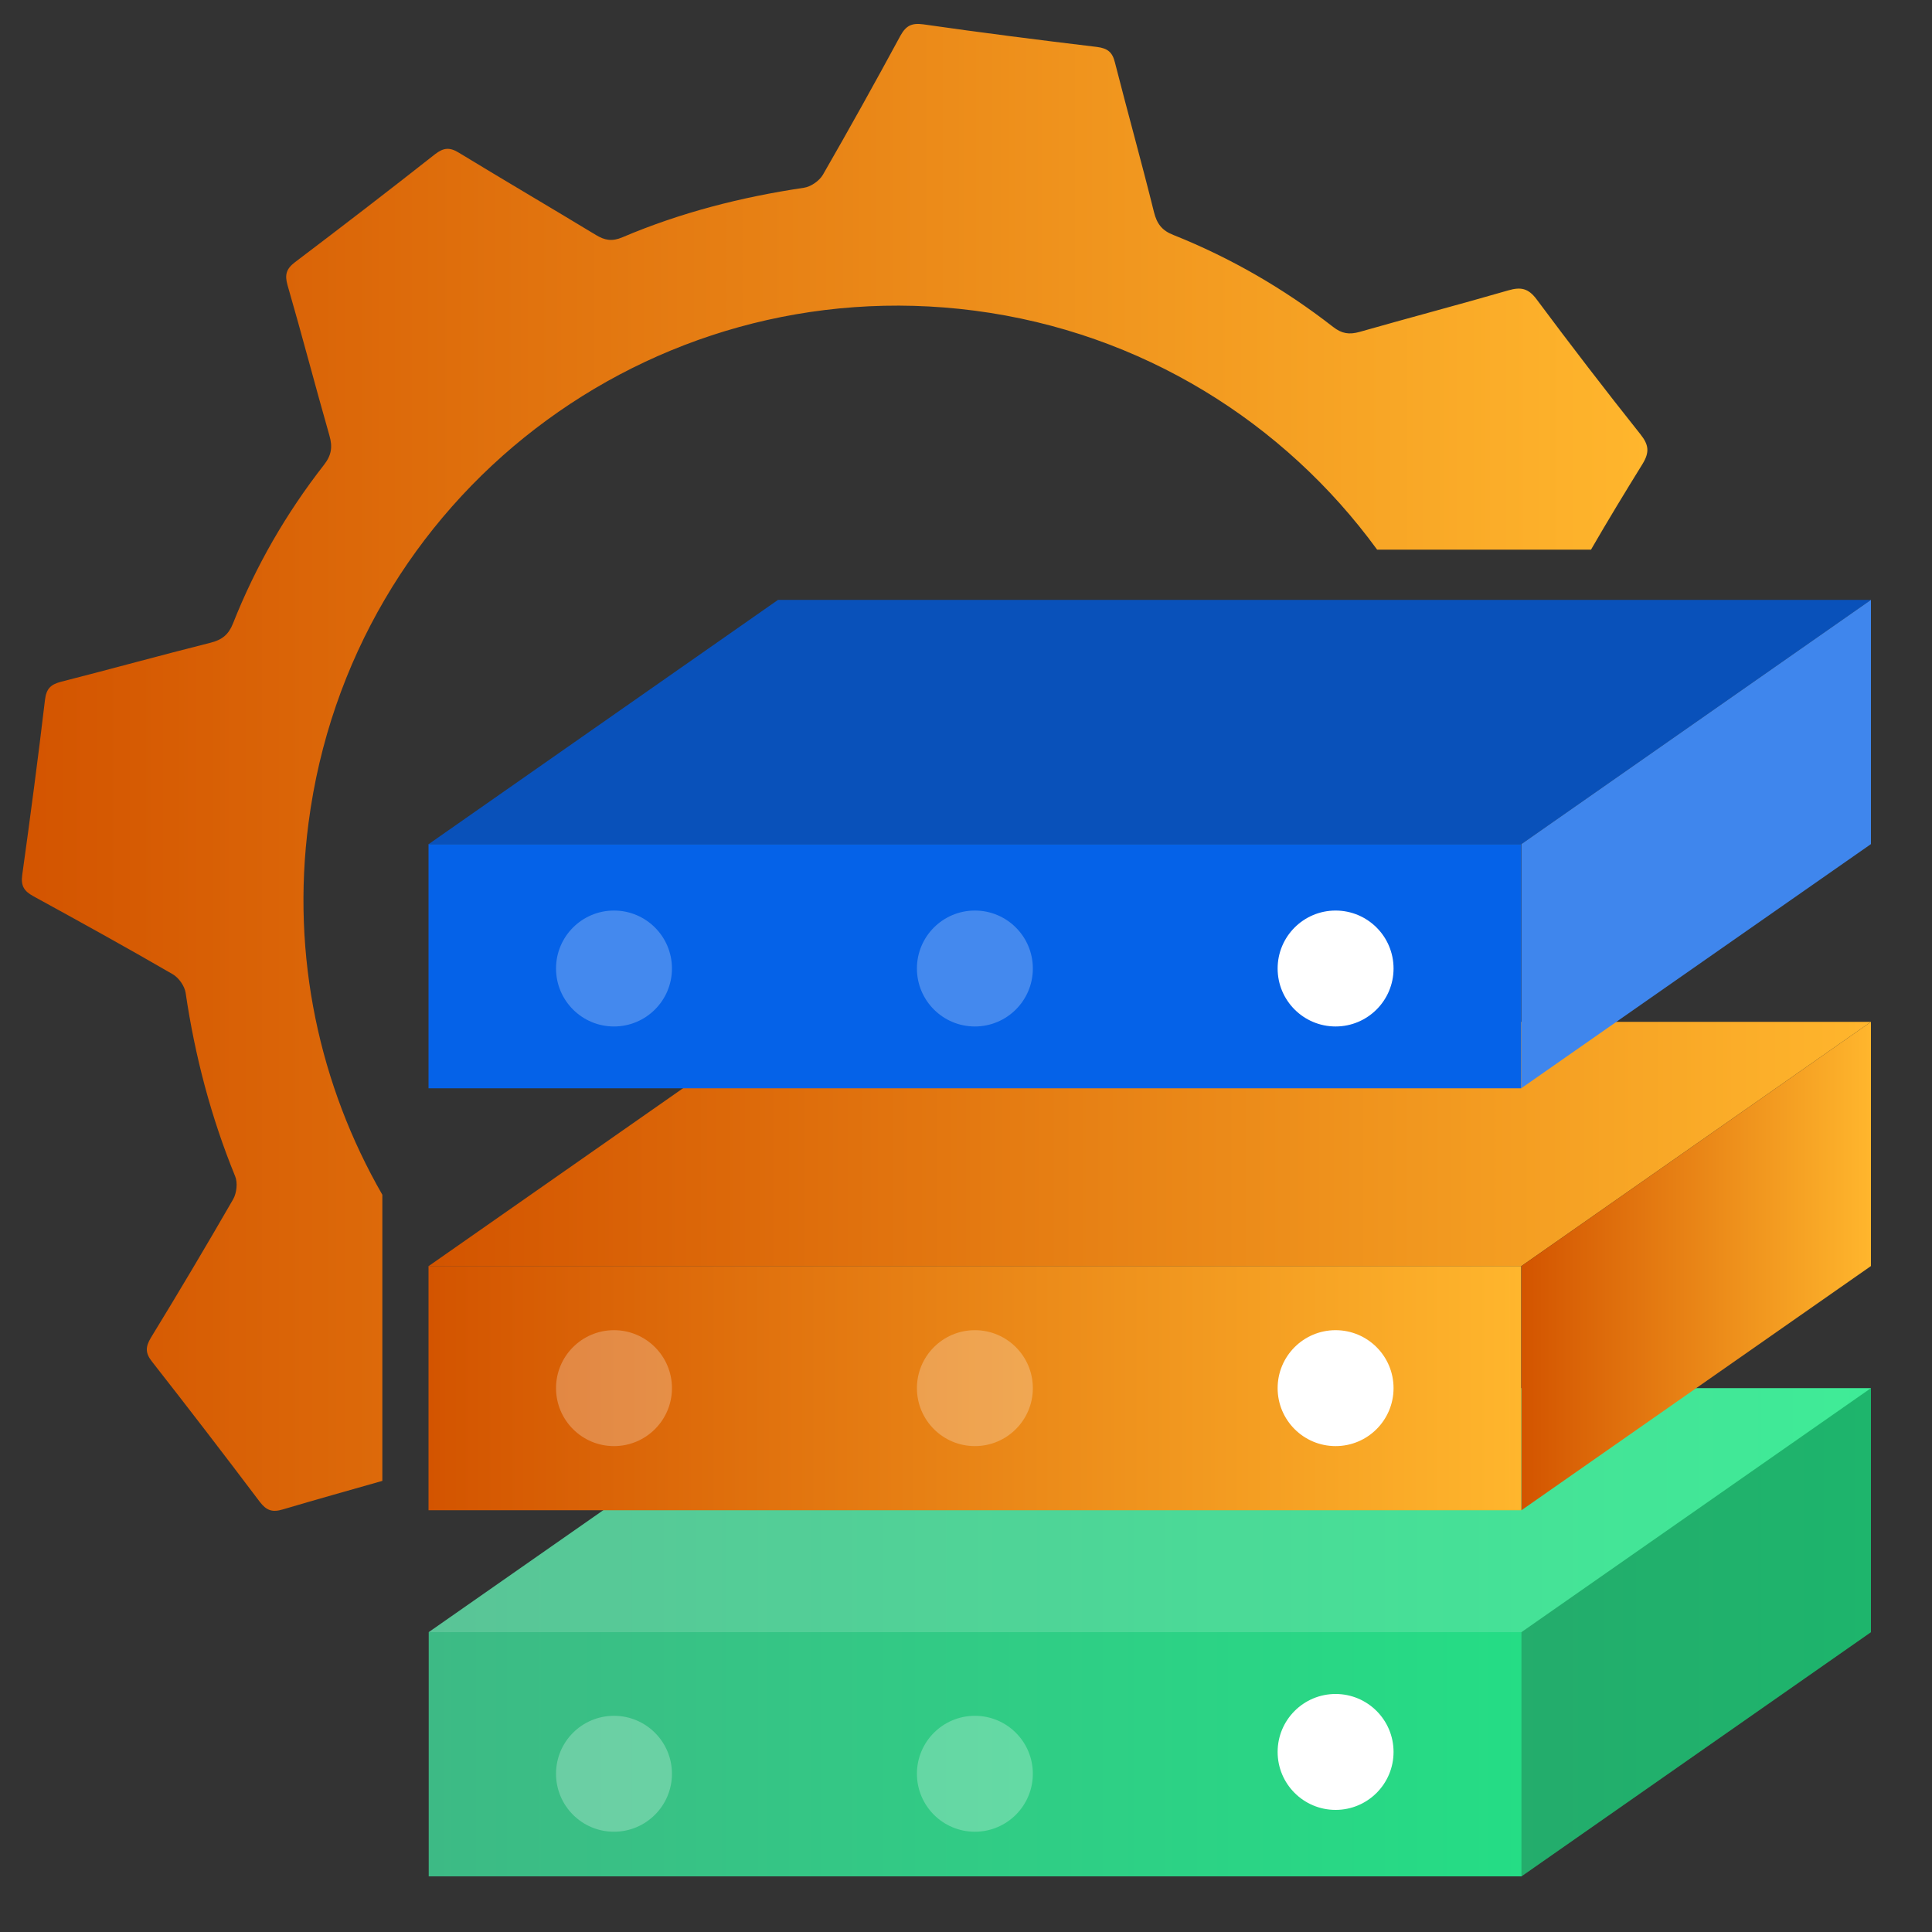
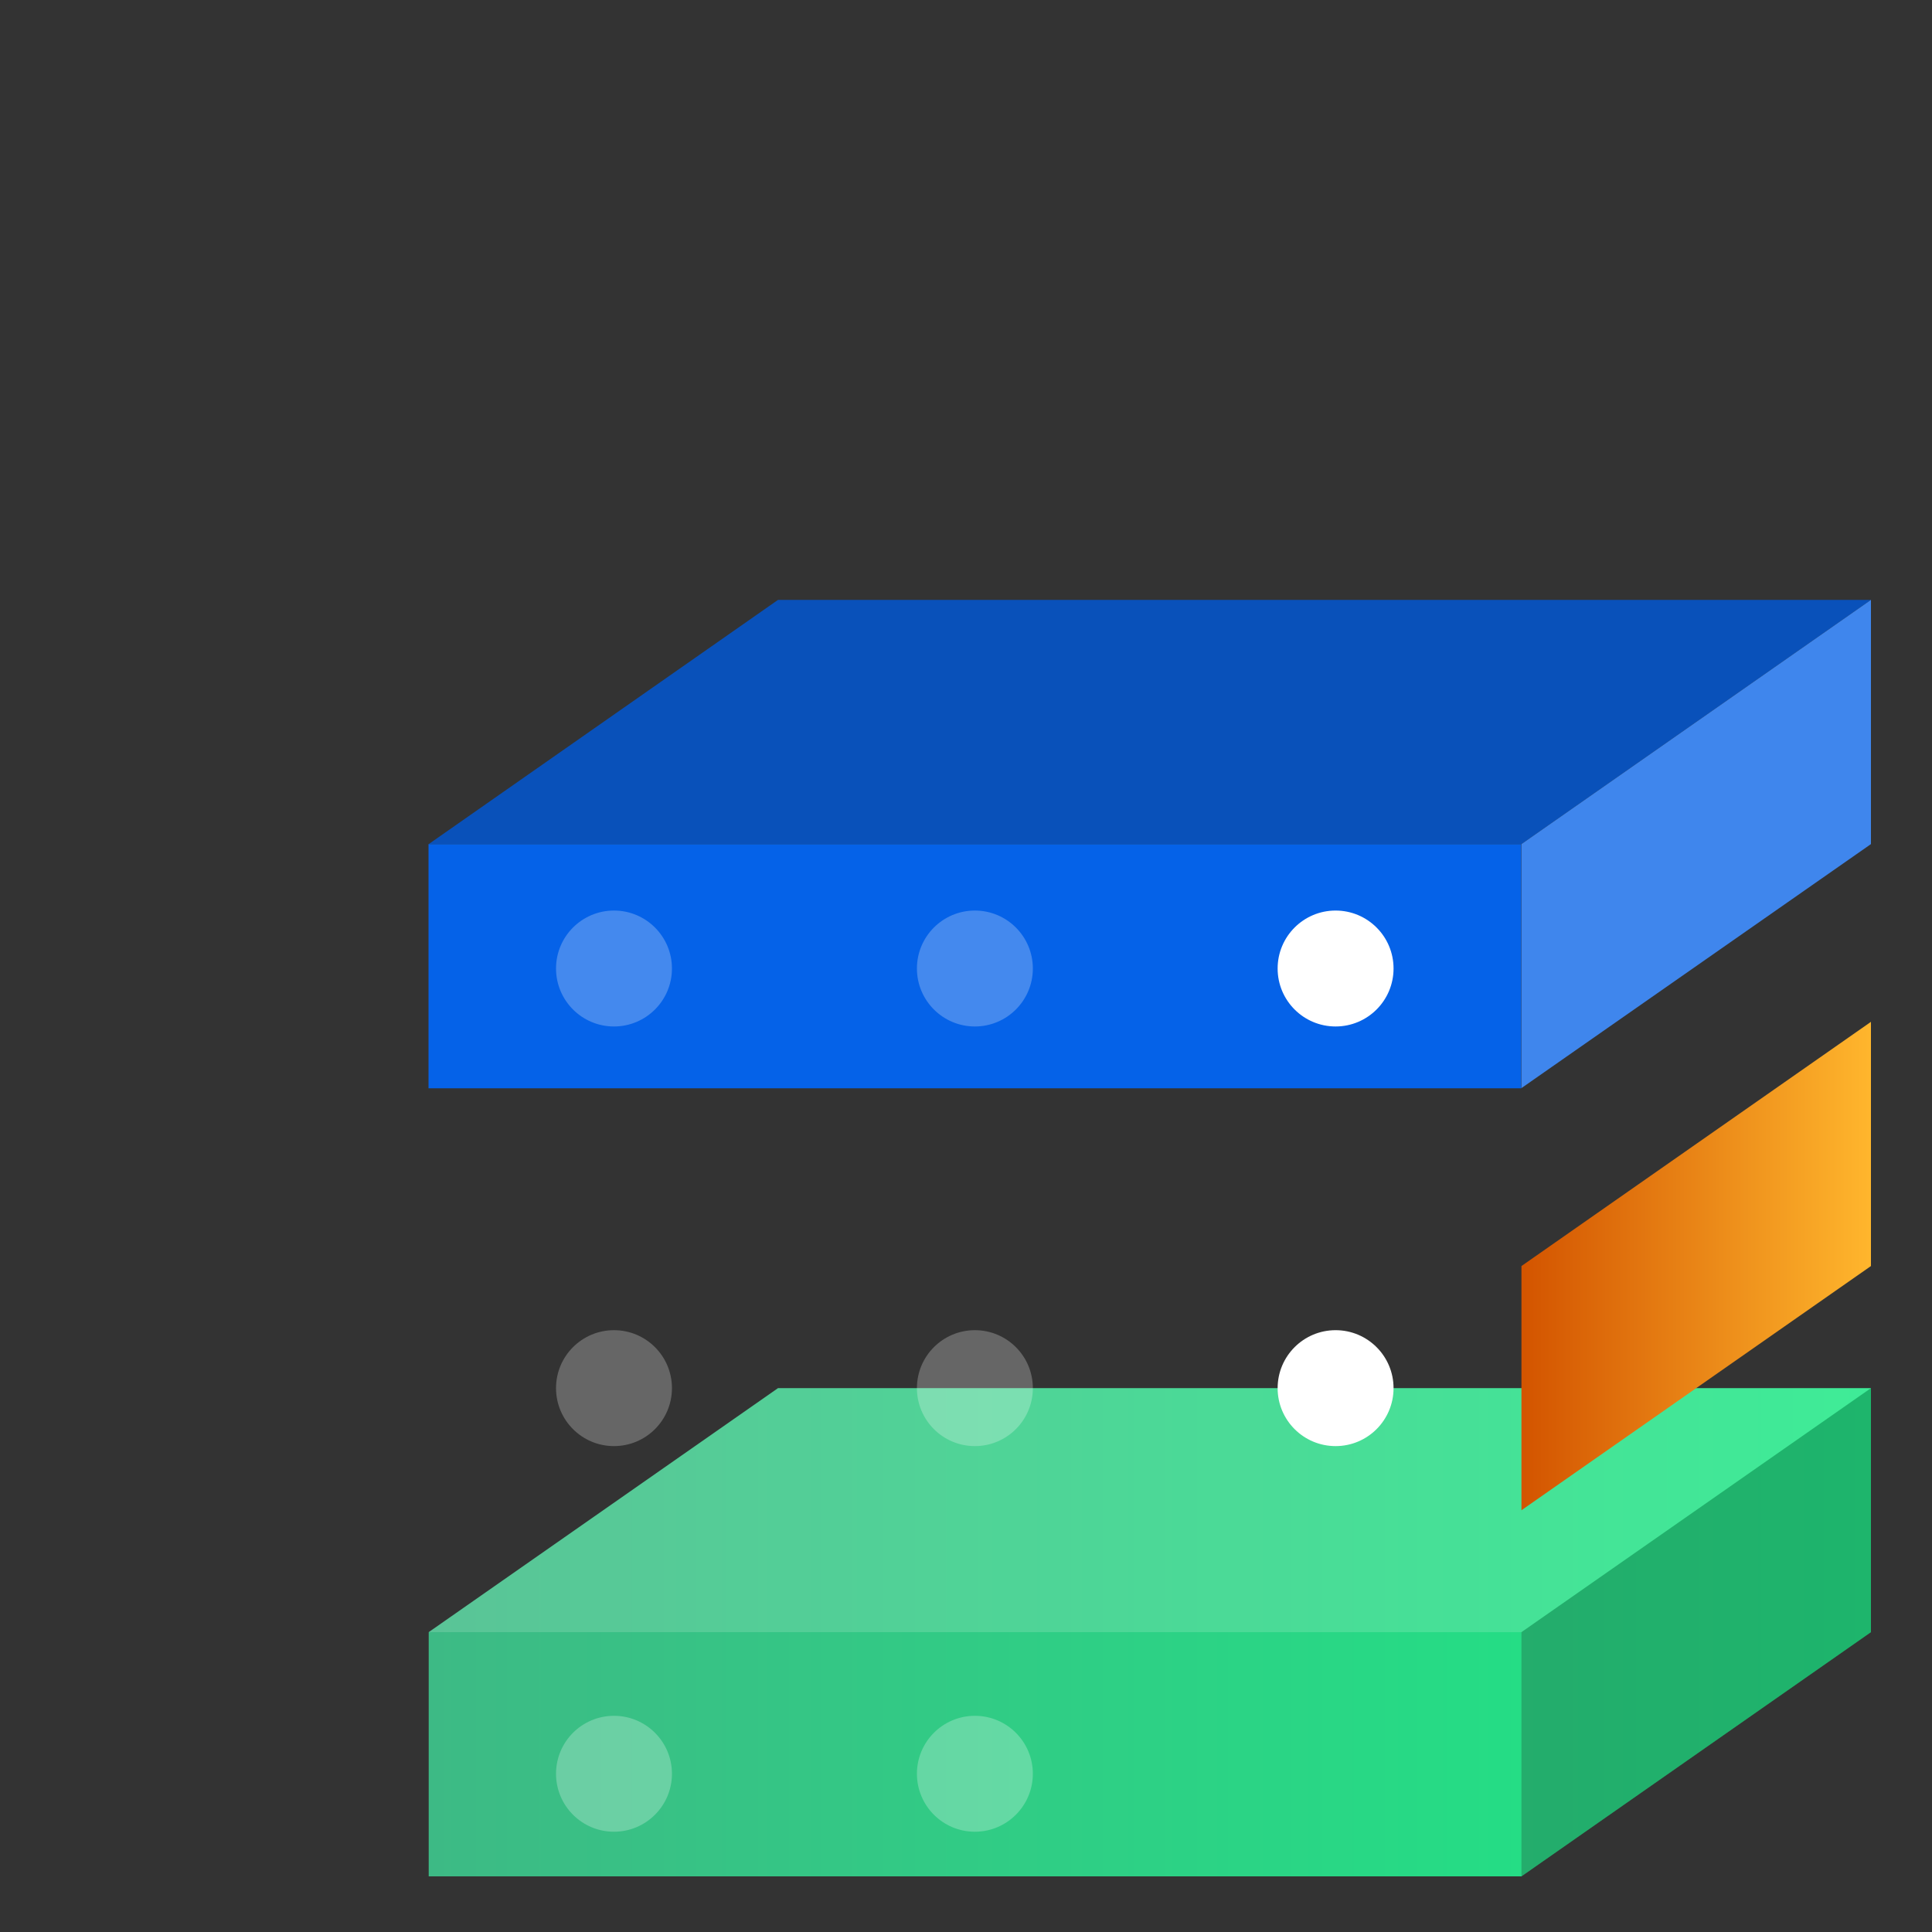
<svg xmlns="http://www.w3.org/2000/svg" xmlns:xlink="http://www.w3.org/1999/xlink" id="Layer_1" data-name="Layer 1" viewBox="0 0 100 100">
  <rect x="0" y="0" width="100" height="100" fill="#333333" stroke="none" />
  <defs>
    <style>
      .cls-1 {
        fill: url(#linear-gradient-2);
      }

      .cls-2, .cls-3, .cls-4 {
        fill: #fff;
      }

      .cls-5 {
        fill: #3f86ed;
      }

      .cls-6 {
        fill: #231f20;
      }

      .cls-6, .cls-3 {
        opacity: .25;
      }

      .cls-7 {
        fill: url(#linear-gradient-5);
      }

      .cls-8 {
        fill: #0951ba;
      }

      .cls-4 {
        opacity: .15;
      }

      .cls-9 {
        fill: url(#linear-gradient-3);
      }

      .cls-10 {
        fill: #0562e8;
      }

      .cls-11 {
        fill: url(#linear-gradient);
      }

      .cls-12 {
        fill: url(#linear-gradient-4);
      }
    </style>
    <linearGradient id="linear-gradient" x1="1.13" y1="39.72" x2="85.27" y2="39.72" gradientUnits="userSpaceOnUse">
      <stop offset="0" stop-color="#d35400" />
      <stop offset="1" stop-color="#ffb62d" />
    </linearGradient>
    <linearGradient id="linear-gradient-2" x1="22.19" y1="84.48" x2="96.84" y2="84.48" gradientUnits="userSpaceOnUse">
      <stop offset="0" stop-color="#3dba85" />
      <stop offset="1" stop-color="#1de885" />
    </linearGradient>
    <linearGradient id="linear-gradient-3" x1="22.18" y1="71.85" x2="78.74" y2="71.85" xlink:href="#linear-gradient" />
    <linearGradient id="linear-gradient-4" x1="22.19" y1="59.21" x2="96.84" y2="59.21" xlink:href="#linear-gradient" />
    <linearGradient id="linear-gradient-5" x1="78.75" y1="65.53" x2="96.84" y2="65.53" xlink:href="#linear-gradient" />
  </defs>
-   <path class="cls-11" d="m84.91,22.48c-1.83-2.3-3.62-4.63-5.37-6.98-.43-.58-.82-.66-1.47-.47-2.56.74-5.14,1.42-7.7,2.15-.54.15-.92.09-1.37-.26-2.53-1.97-5.29-3.57-8.27-4.76-.59-.23-.85-.58-1-1.18-.64-2.58-1.36-5.15-2.02-7.74-.13-.54-.38-.74-.93-.81-3-.36-6-.74-8.99-1.17-.59-.08-.89.06-1.18.58-1.31,2.42-2.65,4.83-4.02,7.21-.19.32-.63.62-.99.67-3.23.48-6.37,1.28-9.38,2.56-.54.23-.92.16-1.38-.12-2.36-1.43-4.73-2.82-7.08-4.25-.48-.3-.8-.27-1.24.07-2.4,1.89-4.82,3.75-7.25,5.59-.45.34-.54.65-.39,1.18.75,2.59,1.43,5.2,2.17,7.79.17.59.11,1.02-.28,1.52-1.96,2.51-3.54,5.25-4.71,8.21-.23.58-.57.85-1.17,1-2.59.65-5.15,1.36-7.74,2.02-.53.14-.75.36-.82.92-.36,3.04-.76,6.06-1.18,9.08-.08.58.11.84.58,1.1,2.41,1.32,4.82,2.65,7.2,4.03.32.18.63.62.68.98.48,3.26,1.31,6.42,2.56,9.48.14.33.08.87-.1,1.19-1.39,2.41-2.81,4.8-4.26,7.17-.29.48-.29.8.06,1.24,1.88,2.4,3.74,4.82,5.58,7.26.34.44.64.55,1.18.39,1.72-.51,3.44-.99,5.16-1.48v-14.81c-3.24-5.63-4.73-12.33-3.82-19.25,2.2-16.86,17.61-28.7,34.48-26.51,8.67,1.13,16.04,5.8,20.83,12.37h11.07c.86-1.49,1.76-2.97,2.67-4.44.37-.61.32-.99-.11-1.53Z" />
  <g>
    <polygon class="cls-1" points="96.84 84.48 96.84 71.85 40.27 71.85 22.19 84.48 22.19 97.12 78.75 97.12 96.84 84.48" />
    <g>
      <g>
        <g>
          <polygon class="cls-4" points="78.75 84.48 22.19 84.48 40.27 71.85 96.84 71.85 78.75 84.48" />
          <polygon class="cls-6" points="96.84 84.48 78.75 97.12 78.75 84.48 96.84 71.85 96.84 84.48" />
        </g>
        <g>
-           <rect class="cls-9" x="22.18" y="65.53" width="56.56" height="12.64" />
-           <polygon class="cls-12" points="78.75 65.53 22.19 65.53 40.27 52.89 96.84 52.89 78.75 65.53" />
          <polygon class="cls-7" points="96.84 65.53 78.75 78.17 78.75 65.53 96.84 52.89 96.84 65.53" />
        </g>
        <g>
          <rect class="cls-10" x="22.18" y="43.69" width="56.56" height="12.64" />
          <polygon class="cls-8" points="78.75 43.69 22.19 43.69 40.27 31.05 96.84 31.05 78.75 43.69" />
          <polygon class="cls-5" points="96.84 43.69 78.75 56.32 78.75 43.69 96.84 31.05 96.84 43.69" />
        </g>
      </g>
      <circle class="cls-2" cx="69.13" cy="50.13" r="3" />
      <circle class="cls-2" cx="69.13" cy="71.85" r="3" />
-       <circle class="cls-2" cx="69.13" cy="90.68" r="3" />
      <circle class="cls-3" cx="50.46" cy="50.13" r="3" />
      <circle class="cls-3" cx="50.46" cy="71.85" r="3" />
      <circle class="cls-3" cx="50.46" cy="91.81" r="3" />
      <circle class="cls-3" cx="31.78" cy="50.13" r="3" />
      <circle class="cls-3" cx="31.78" cy="71.85" r="3" />
      <circle class="cls-3" cx="31.78" cy="91.81" r="3" />
    </g>
  </g>
</svg>